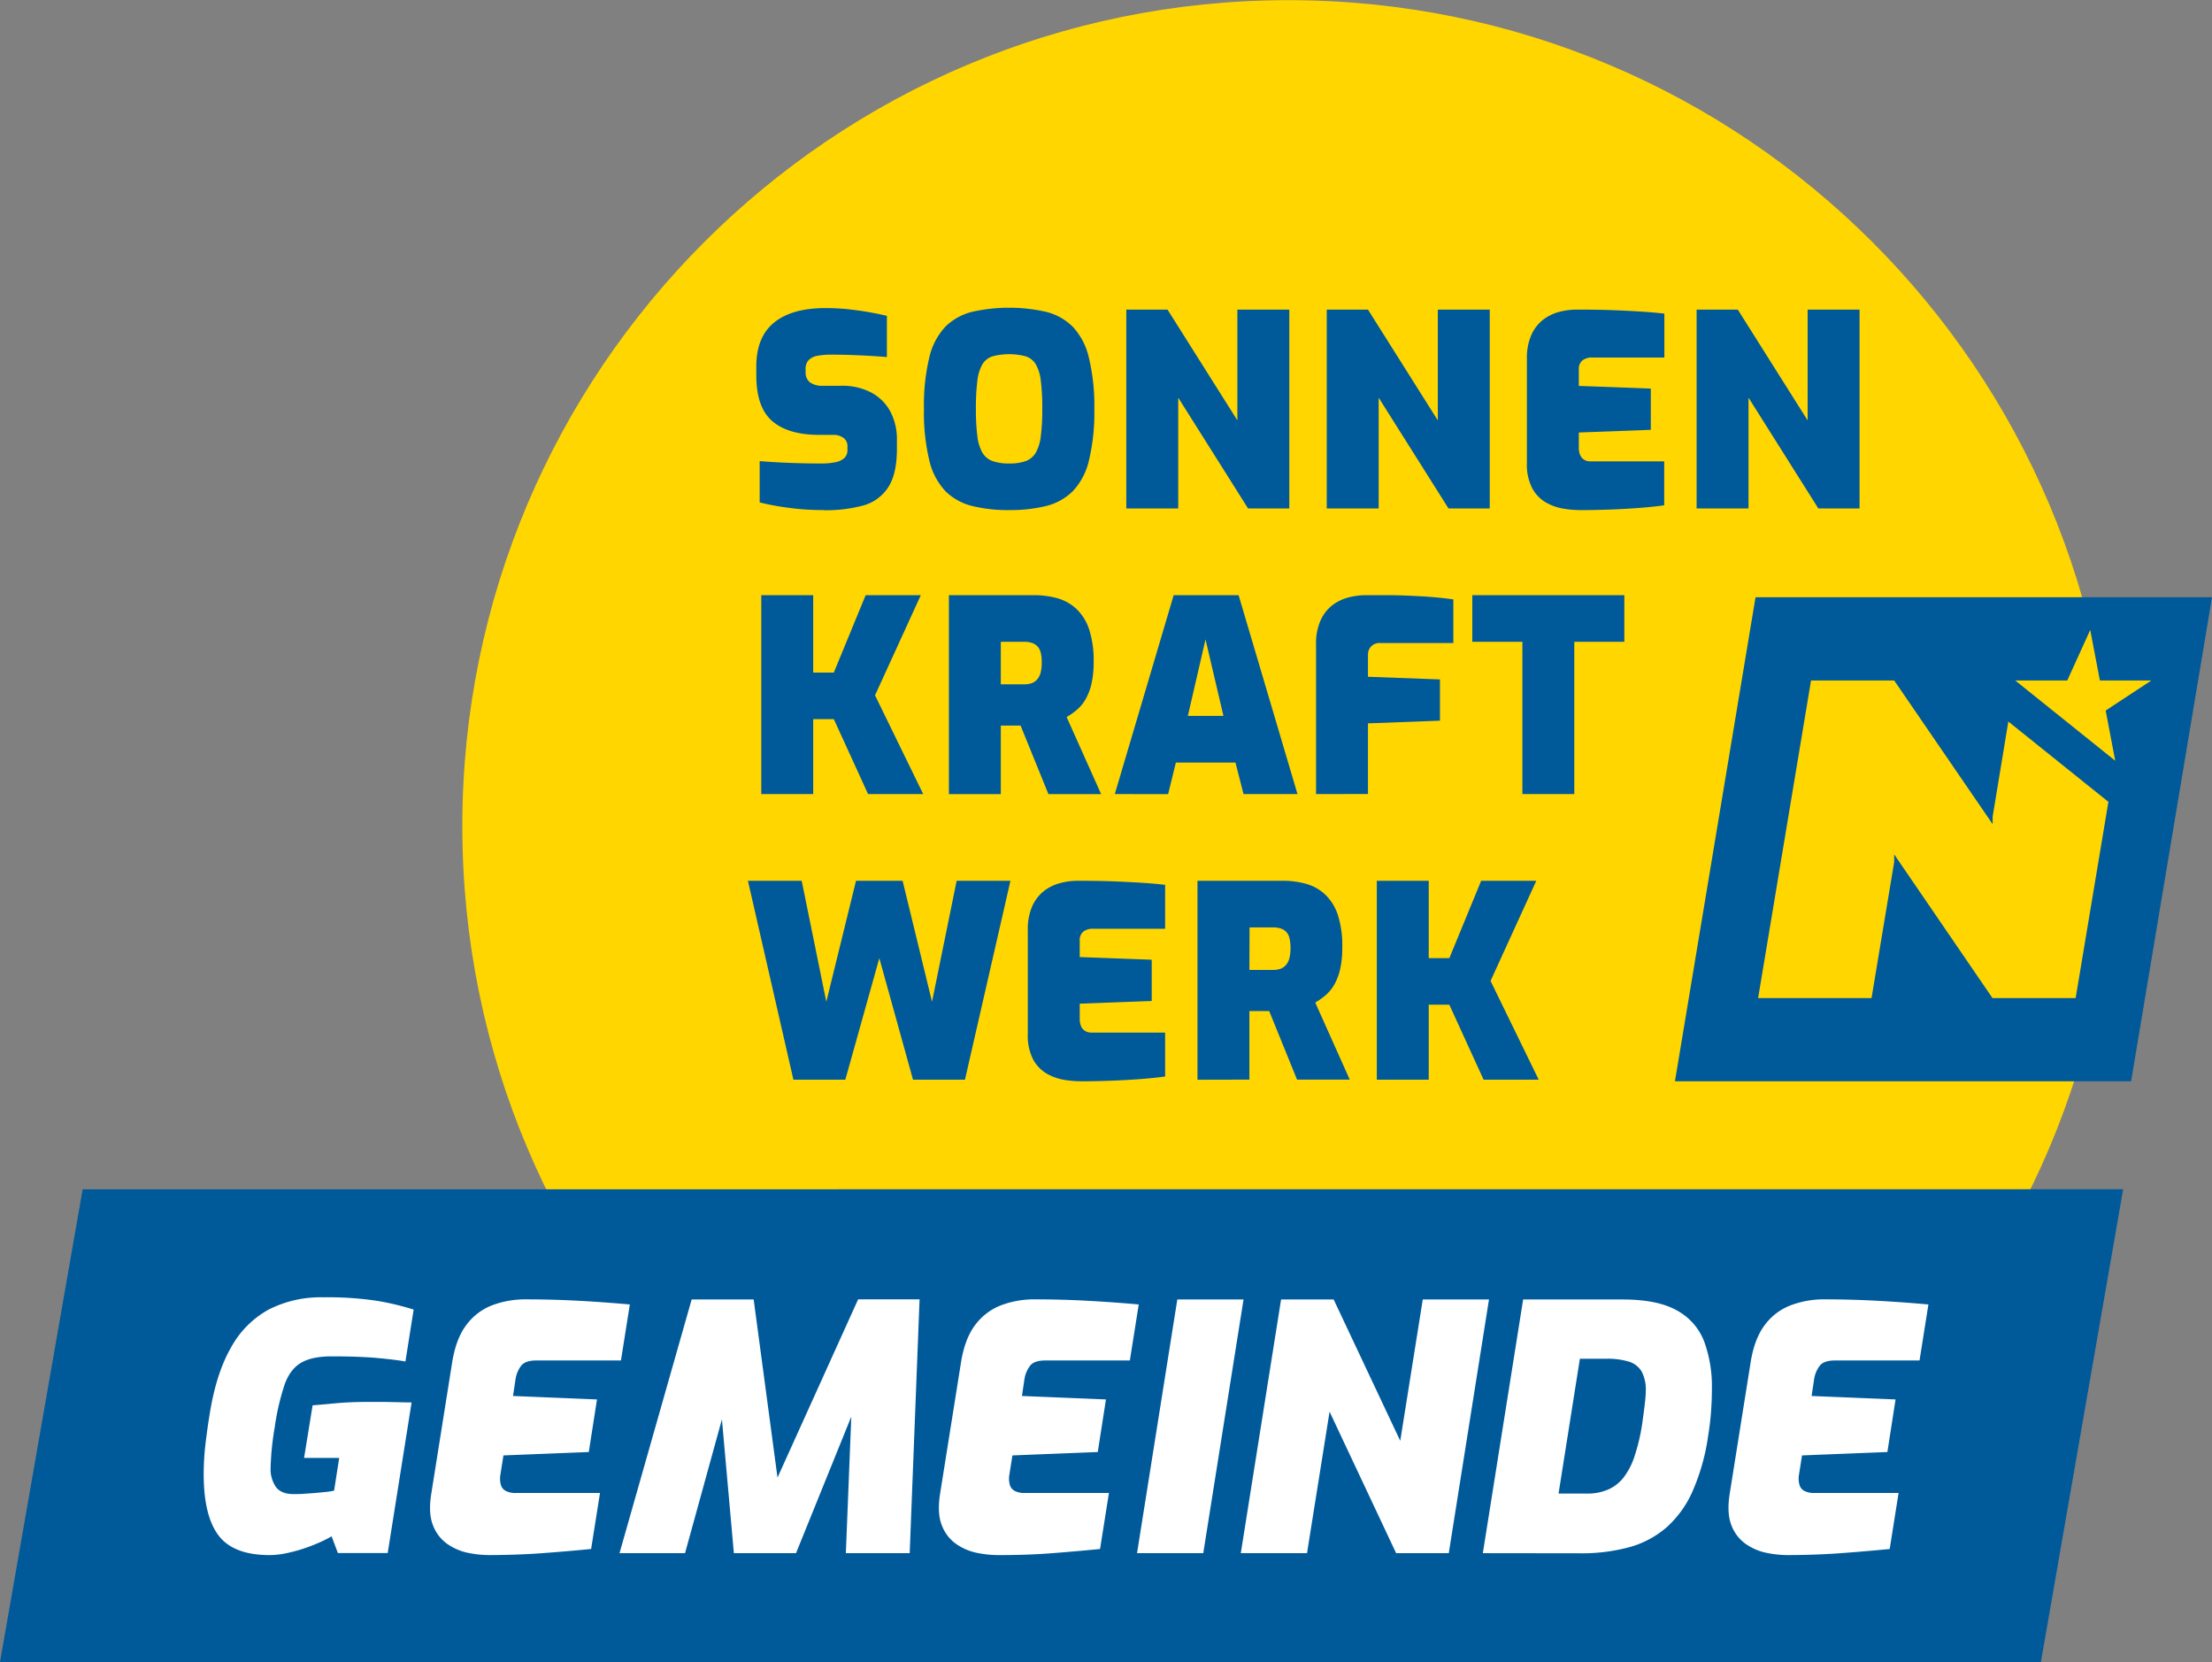
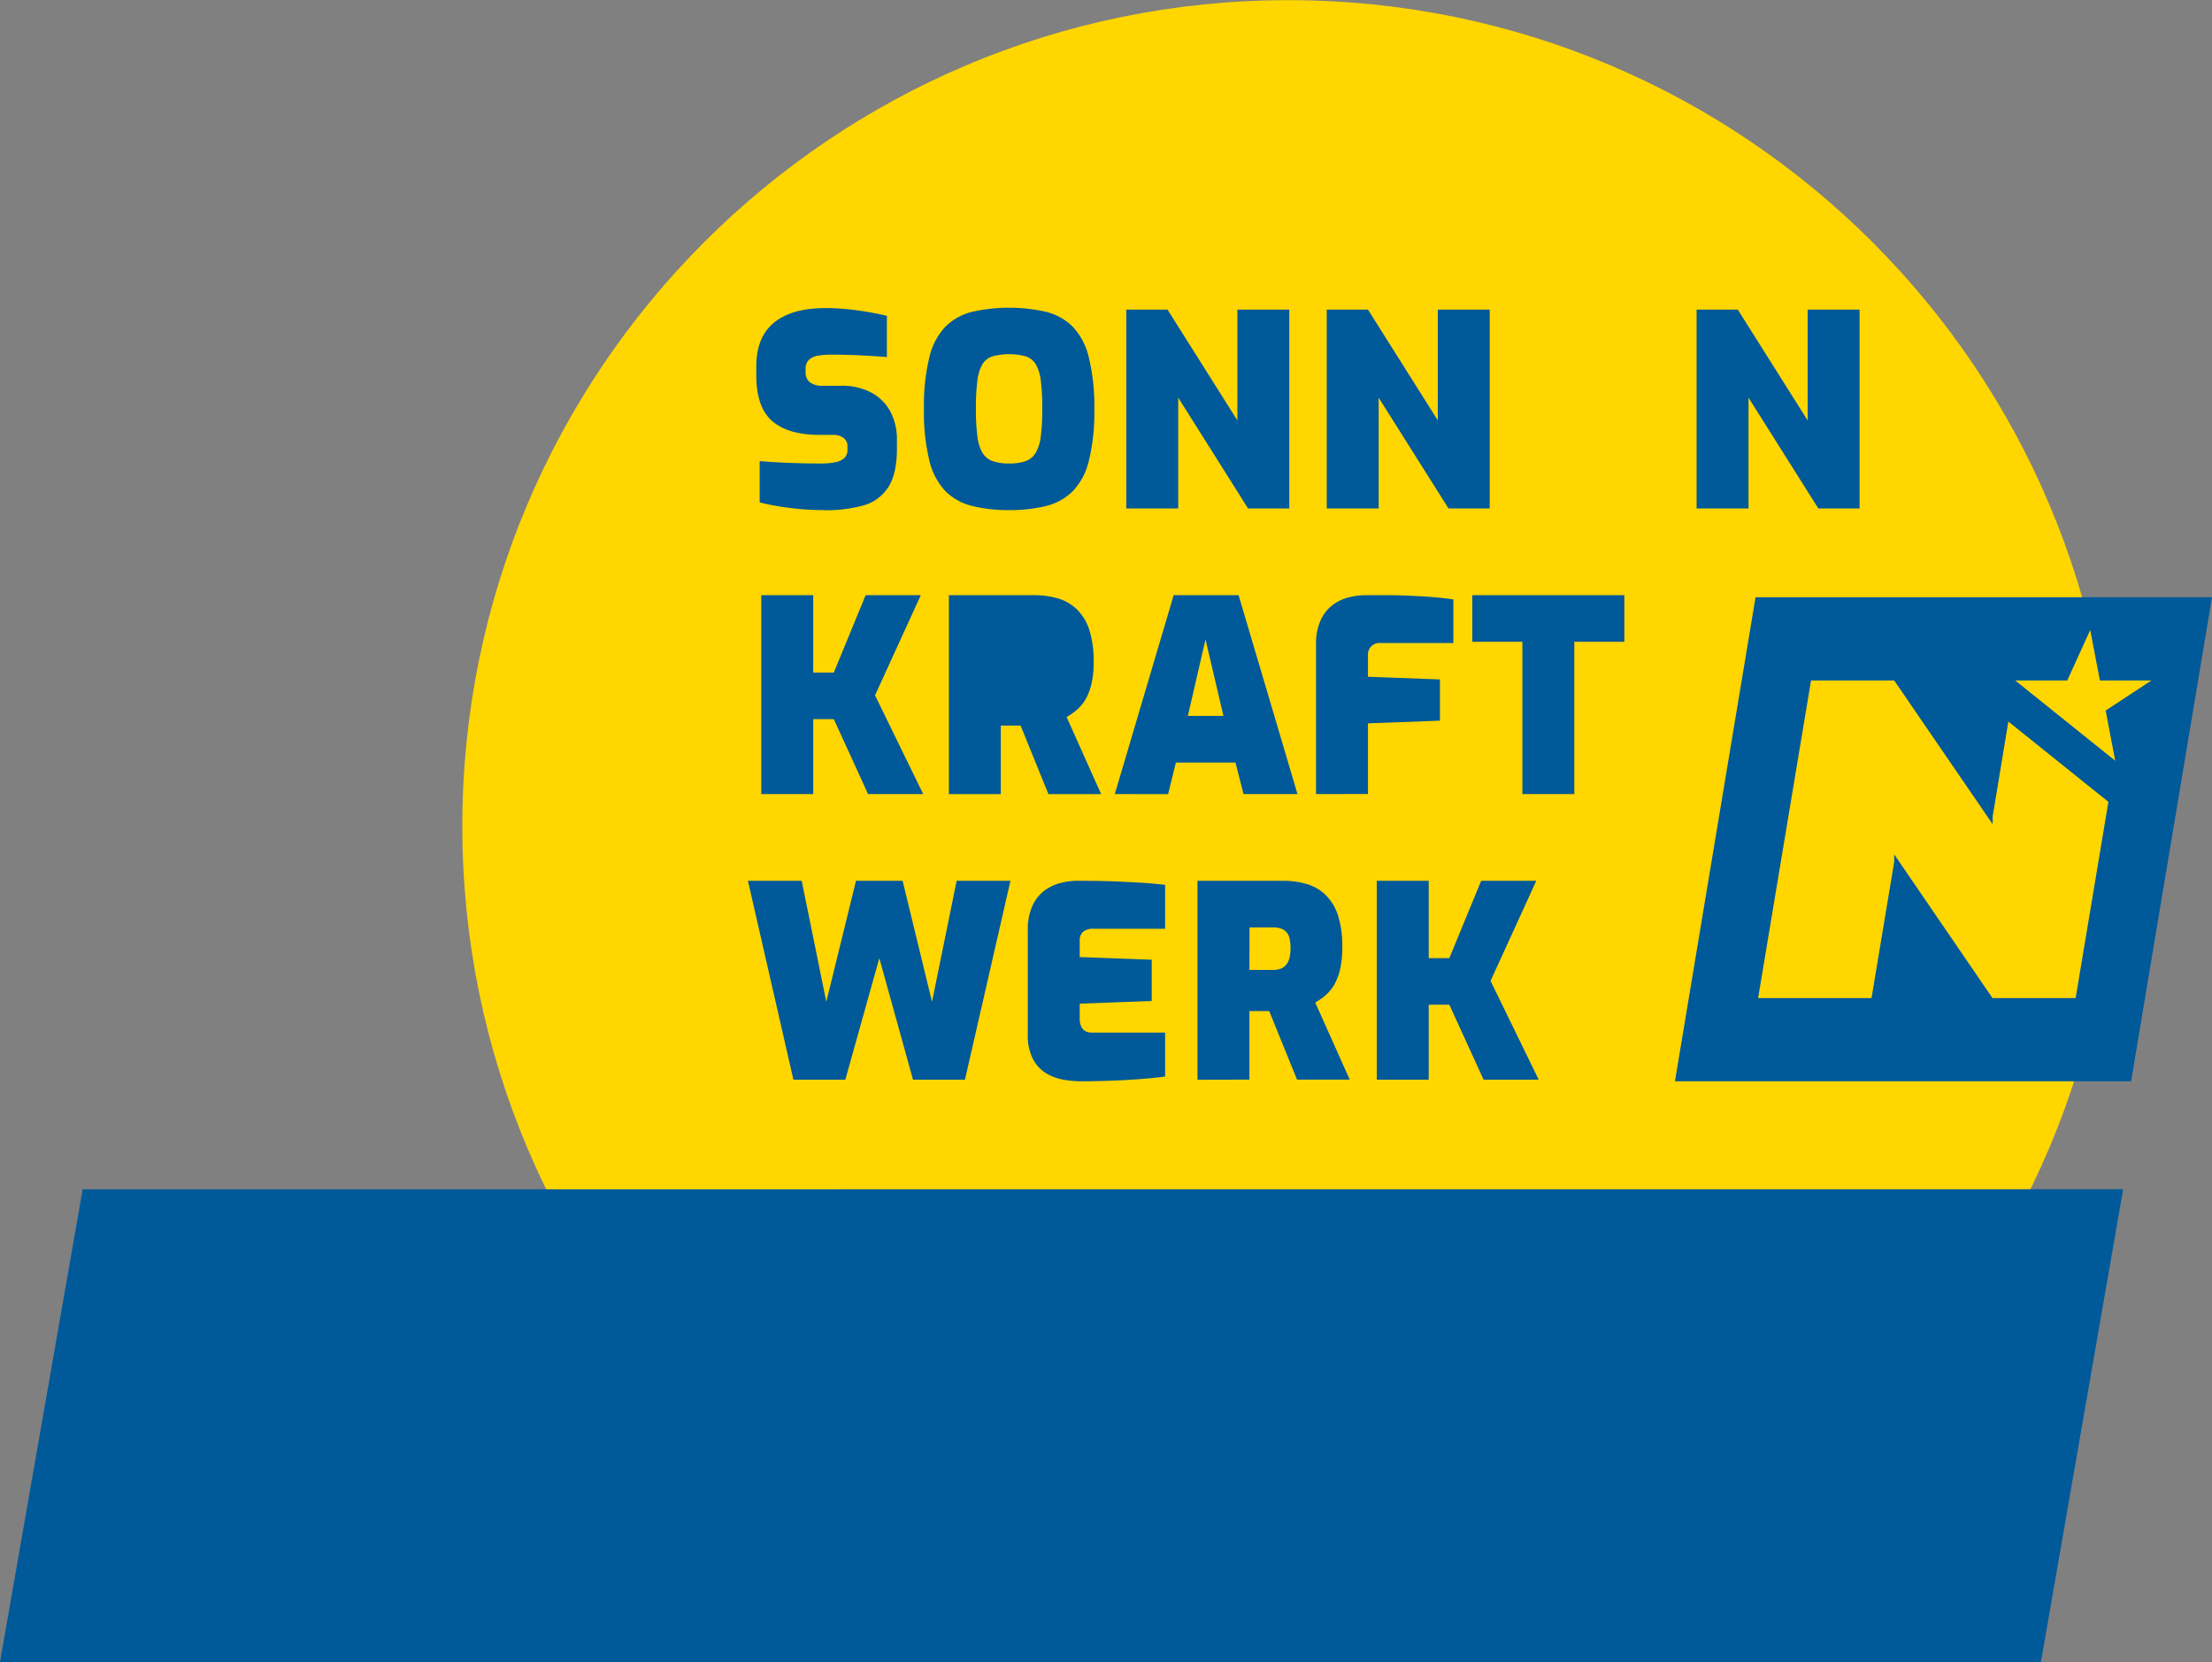
<svg xmlns="http://www.w3.org/2000/svg" viewBox="0 0 705.19 529.79">
  <rect x="0" y="0" width="705.19" height="529.79" fill="#808080" stroke="none" />
  <defs>
    <style>.cls-3{fill:#ffd600}.cls-4{fill:#005999}</style>
  </defs>
  <g class="cls-2">
    <path class="cls-3" d="M436.85 647.6c145.43 0 263.32-117.9 263.32-263.33S582.28 121 436.85 121 173.52 238.84 173.52 384.27 291.42 647.6 436.85 647.6" transform="translate(-26.13 -120.95)" />
    <path class="cls-4" d="M288.71 283.53c-1.88 0-3.71-.06-5.5-.17s-3.56-.29-5.29-.51-3.4-.48-5-.77-3.12-.63-4.6-1v-13.16q2.9.25 6.27.42c2.24.12 4.52.2 6.82.26s4.45.08 6.45.08a22 22 0 0 0 4.69-.42 5.66 5.66 0 0 0 2.81-1.37 3.44 3.44 0 0 0 .94-2.56v-1a3.21 3.21 0 0 0-1.3-2.83 5.21 5.21 0 0 0-3.11-.94h-4.53q-9.9 0-15-4.36t-5.12-14.59v-2.81q0-9.39 5.63-14t16.21-4.65a69.2 69.2 0 0 1 7.55.38q3.54.39 6.65.94t5.59 1.15v13.14c-2.61-.23-5.56-.41-8.83-.56s-6.24-.21-8.91-.21a23.76 23.76 0 0 0-4.27.34 5.3 5.3 0 0 0-2.9 1.37 4 4 0 0 0-1 3v.86a3.93 3.93 0 0 0 1.36 3.24 6.54 6.54 0 0 0 4.18 1.11h5.63a19.81 19.81 0 0 1 9.94 2.26 14.7 14.7 0 0 1 6 6.14 18.93 18.93 0 0 1 2 8.83v2.82q0 8.1-2.82 12.37a13.84 13.84 0 0 1-8 5.76 45.75 45.75 0 0 1-12.45 1.49m59.03-14.9a15.39 15.39 0 0 0 5.29-.76 6.27 6.27 0 0 0 3.2-2.65 13.72 13.72 0 0 0 1.62-5.29 66.33 66.33 0 0 0 .47-8.7 69 69 0 0 0-.47-9 13.44 13.44 0 0 0-1.62-5.25 5.83 5.83 0 0 0-3.2-2.51 20.76 20.76 0 0 0-10.54 0 5.85 5.85 0 0 0-3.24 2.51 13.44 13.44 0 0 0-1.62 5.25 69 69 0 0 0-.47 9 66.33 66.33 0 0 0 .47 8.7 13.72 13.72 0 0 0 1.62 5.29 6.28 6.28 0 0 0 3.24 2.65 15.46 15.46 0 0 0 5.25.76m0 14.85a47.31 47.31 0 0 1-11.83-1.32 18.24 18.24 0 0 1-8.49-4.74 21.29 21.29 0 0 1-5.11-9.77 64.85 64.85 0 0 1-1.71-16.42 64.85 64.85 0 0 1 1.71-16.42 21.29 21.29 0 0 1 5.11-9.77 18.33 18.33 0 0 1 8.49-4.74 53.58 53.58 0 0 1 23.64 0 18.25 18.25 0 0 1 8.48 4.74 21.21 21.21 0 0 1 5.12 9.77 64.85 64.85 0 0 1 1.76 16.42 64.85 64.85 0 0 1-1.71 16.42 21.21 21.21 0 0 1-5.12 9.77 18.16 18.16 0 0 1-8.48 4.74 47.31 47.31 0 0 1-11.82 1.32" transform="translate(-26.13 -120.95)" />
  </g>
  <path class="cls-4" d="M359.07 162.07V98.68h13.14L394.48 134V98.68h16.55v63.39h-13.14l-22.27-35.32v35.32h-16.55zm63.9 0V98.68h13.14L458.38 134V98.68h16.55v63.39h-13.14l-22.27-35.32v35.32h-16.55z" />
  <g class="cls-2">
-     <path class="cls-4" d="M529.64 283.53a33.29 33.29 0 0 1-4.91-.43 16.61 16.61 0 0 1-5.54-1.88 11.51 11.51 0 0 1-4.48-4.47 16.29 16.29 0 0 1-1.8-8.32v-33.1a18 18 0 0 1 1.45-7.68 12.66 12.66 0 0 1 3.76-4.82 14.33 14.33 0 0 1 5.12-2.48 22 22 0 0 1 5.46-.72c4.78 0 8.88.07 12.33.21s6.42.3 9 .47 4.77.37 6.7.6v14h-22.91a4.84 4.84 0 0 0-3.24.94 3.44 3.44 0 0 0-1.12 2.81v5.29l22.95.86v13.14l-22.95.85v4.78a5.7 5.7 0 0 0 .48 2.51 3.07 3.07 0 0 0 1.32 1.45 3.71 3.71 0 0 0 1.87.47h23.55v14q-3.66.51-8.36.86t-9.55.51q-4.87.17-9.13.17" transform="translate(-26.13 -120.95)" />
-   </g>
+     </g>
  <path class="cls-4" d="M540.88 162.07V98.68h13.13L576.28 134V98.68h16.55v63.39h-13.14l-22.26-35.32v35.32h-16.55zM242.7 253.1v-63.39h16.55v24.66h6.57l10.15-24.66h17.58l-14.59 31.91 15.36 31.48h-17.58l-10.92-23.89h-6.57v23.89H242.7z" />
  <g class="cls-2">
-     <path class="cls-4" d="M345.19 339.07h7.5a6.93 6.93 0 0 0 2.39-.38 4.17 4.17 0 0 0 1.75-1.24 5.31 5.31 0 0 0 1.07-2.18 12.8 12.8 0 0 0 .34-3.2 12.28 12.28 0 0 0-.34-3.15 4.34 4.34 0 0 0-1.07-2 4.27 4.27 0 0 0-1.75-1.06 7.48 7.48 0 0 0-2.39-.35h-7.5zm-16.55 35v-63.41h27a27.34 27.34 0 0 1 7.68 1 14.65 14.65 0 0 1 6.06 3.46 15.94 15.94 0 0 1 4 6.53 32.13 32.13 0 0 1 1.41 10.35 30.28 30.28 0 0 1-.68 6.82 18.32 18.32 0 0 1-1.84 4.91 12.53 12.53 0 0 1-2.73 3.37 20.79 20.79 0 0 1-3.37 2.39l11 24.57h-16.8l-8.87-21.84h-6.31v21.84z" transform="translate(-26.13 -120.95)" />
+     <path class="cls-4" d="M345.19 339.07h7.5h-7.5zm-16.55 35v-63.41h27a27.34 27.34 0 0 1 7.68 1 14.65 14.65 0 0 1 6.06 3.46 15.94 15.94 0 0 1 4 6.53 32.13 32.13 0 0 1 1.41 10.35 30.28 30.28 0 0 1-.68 6.82 18.32 18.32 0 0 1-1.84 4.91 12.53 12.53 0 0 1-2.73 3.37 20.79 20.79 0 0 1-3.37 2.39l11 24.57h-16.8l-8.87-21.84h-6.31v21.84z" transform="translate(-26.13 -120.95)" />
  </g>
  <path class="cls-4" d="M404.82 349.14h11.35l-5.72-24.4zm-23.29 24.91 18.77-63.39H421l18.77 63.39h-17.2L420 364h-19l-2.47 10.07z" transform="translate(-26.13 -120.95)" />
  <g class="cls-2">
    <path class="cls-4" d="M445.69 374.05v-47.69a17.93 17.93 0 0 1 1.45-7.68 12.64 12.64 0 0 1 3.75-4.82 14.33 14.33 0 0 1 5.12-2.48 22 22 0 0 1 5.46-.72h7.34c3.13 0 6.52.14 10.19.34s7.15.53 10.46 1v13.91h-23.21a3.73 3.73 0 0 0-3.07 1.15 3.78 3.78 0 0 0-.94 2.43v7.17l22.95.85v13.14l-22.95.86v22.52z" transform="translate(-26.13 -120.95)" />
  </g>
  <path class="cls-4" d="M485.34 253.1v-48.54h-15.96v-14.85h48.46v14.85h-15.95v48.54h-16.55zm-232.4 91.03-14.5-63.39h17.14l7.85 38.57 9.47-38.57h14.85l9.38 38.57 7.85-38.57h17.15l-14.5 63.39h-16.56l-10.74-38.73-10.84 38.73h-16.55z" />
  <g class="cls-2">
    <path class="cls-4" d="M370.53 465.59a34.54 34.54 0 0 1-4.91-.42 17 17 0 0 1-5.55-1.88 11.74 11.74 0 0 1-4.48-4.48 16.4 16.4 0 0 1-1.79-8.32v-33.1a18.08 18.08 0 0 1 1.45-7.68 12.74 12.74 0 0 1 3.76-4.82 14.23 14.23 0 0 1 5.12-2.47 21.49 21.49 0 0 1 5.46-.73q7.16 0 12.33.21c3.44.15 6.42.3 8.95.47s4.77.38 6.7.6v14h-22.86a4.94 4.94 0 0 0-3.25.94 3.5 3.5 0 0 0-1.11 2.82V426l22.95.85V440l-22.95.85v4.78a5.93 5.93 0 0 0 .47 2.52 3.24 3.24 0 0 0 1.33 1.45 3.82 3.82 0 0 0 1.87.47h23.55v14q-3.66.51-8.36.85c-3.13.23-6.31.4-9.56.51s-6.28.17-9.12.17m53.91-35.5H432a6.93 6.93 0 0 0 2.39-.38 4.23 4.23 0 0 0 1.75-1.24 5.45 5.45 0 0 0 1.07-2.17 13.41 13.41 0 0 0 .34-3.2 12.82 12.82 0 0 0-.34-3.16 4.07 4.07 0 0 0-2.82-3.07 7.49 7.49 0 0 0-2.39-.34h-7.51zm-16.55 35v-63.41h27.05a27.07 27.07 0 0 1 7.68 1 14.54 14.54 0 0 1 6.05 3.45 16 16 0 0 1 4 6.53 32.13 32.13 0 0 1 1.38 10.33 30.44 30.44 0 0 1-.68 6.83 18.24 18.24 0 0 1-1.84 4.9 12.92 12.92 0 0 1-2.73 3.37 20.79 20.79 0 0 1-3.37 2.39l11 24.57h-16.8l-8.87-21.84h-6.32v21.84z" transform="translate(-26.13 -120.95)" />
  </g>
  <path class="cls-4" d="M438.93 344.13v-63.39h16.55v24.66h6.57l10.15-24.66h17.57l-14.58 31.91 15.35 31.48h-17.57l-10.92-23.89h-6.57v23.89h-16.55zm120.74-153.76-25.69 154.27H679.4l25.79-154.27H559.67z" />
  <path class="cls-3" d="m698.29 376.53-31.9-25.6-5 30.29v2.42L630 337.84h-26.51l-16.87 101.24h36.16l7.22-43.39v-2.41l31.34 45.8h26.51zM712 337.84h-16.42l-3.08-16.1-7.32 16.1h-16.6l31.89 25.59-3.05-16z" transform="translate(-26.13 -120.95)" />
  <path style="fill:#005a9a" d="M26.35 379.07.01 529.69l-.01.1h650.64l26.23-150.74-650.52.02z" />
-   <path d="M112.08 616.61q-11.53 0-16.27-6.25t-4.74-19.54a83.08 83.08 0 0 1 .6-9.9q.6-5 1.36-9.58 2.07-12.74 6.75-20.9a30.38 30.38 0 0 1 12-12.08 36.37 36.37 0 0 1 17.36-3.91 104.75 104.75 0 0 1 17.3 1.14 85.67 85.67 0 0 1 11.56 2.77l-2.62 16.55c-1.95-.37-4.86-.73-8.7-1.09s-8.78-.55-14.8-.55c-4.14 0-7.37.66-9.69 2s-4.08 3.59-5.28 6.86a76.59 76.59 0 0 0-3.21 13.82 88.3 88.3 0 0 0-1.3 12.84 10.09 10.09 0 0 0 1.68 6.1c1.13 1.52 3 2.28 5.61 2.28 1.09 0 2.26 0 3.53-.11s2.51-.16 3.7-.27l3.27-.32a22.26 22.26 0 0 0 2.45-.39l1.63-10.44h-11.2l2.72-16.76c1.89-.15 4.37-.37 7.46-.66s6.62-.43 10.61-.43h4.57l5.17.11q2.44.06 3.75.06l-7.62 48h-15.88l-2-5.33a37.75 37.75 0 0 1-4.14 2.07 54.55 54.55 0 0 1-5.28 2 52.75 52.75 0 0 1-5.49 1.41 25.49 25.49 0 0 1-4.86.5zm69.92 0a33.87 33.87 0 0 1-6.59-.7 17.78 17.78 0 0 1-6.58-2.78 12.76 12.76 0 0 1-4.63-5.93q-1.58-3.87-.59-10.07l6.63-41.68q1.2-7.73 4.52-12.13A18.53 18.53 0 0 1 183 537a29.91 29.91 0 0 1 10.83-1.9q8.16 0 16.33.43t16.76 1.2l-2.83 17.85h-27q-3.37 0-4.74 1.58a9.5 9.5 0 0 0-1.9 4.62l-.77 5.12 26.77 1.1-2.61 16.76-27.21 1.08-1 6.32a7.49 7.49 0 0 0 .16 3 3.11 3.11 0 0 0 1.58 2 6.8 6.8 0 0 0 3.26.66h26.78l-2.83 17.85Q207 615.41 199 616t-17 .61zm41.63-.61 23-80.86h19.77l7.6 56.77 25.7-56.81h19.59l-3.15 80.9h-20.35l1.74-43.53L279.9 616h-19.81l-3.81-42.66L244.52 616zm120.58.61a33.77 33.77 0 0 1-6.58-.7 17.78 17.78 0 0 1-6.58-2.78 12.69 12.69 0 0 1-4.63-5.93q-1.57-3.87-.6-10.07l6.64-41.68q1.2-7.73 4.52-12.13a18.53 18.53 0 0 1 8.27-6.32 29.91 29.91 0 0 1 10.83-1.9q8.16 0 16.32.43t16.76 1.2l-2.83 17.85h-27q-3.37 0-4.73 1.58a9.6 9.6 0 0 0-1.91 4.62l-.76 5.12 26.78 1.1-2.61 16.76-27.21 1.08-1 6.32a7.32 7.32 0 0 0 .16 3 3.11 3.11 0 0 0 1.58 2 6.75 6.75 0 0 0 3.26.66h26.77l-2.83 17.85q-7.61.75-15.56 1.36t-17.06.58zm44.41-.61 12.84-80.86h21.11L409.73 616zm33.08 0 12.84-80.86h16.76l21.23 45.06 7.18-45.06h21.11L488 616h-16.78L450 570.9l-7.19 45.1zm77.16 0 12.85-80.86h31.67q11.31 0 17.52 3.59a19 19 0 0 1 8.6 10 41.88 41.88 0 0 1 2.39 14.74q0 3.5-.27 7.3t-.93 7.83a67.09 67.09 0 0 1-5 17.74 33.41 33.41 0 0 1-8.38 11.54 30.56 30.56 0 0 1-11.92 6.26 58.22 58.22 0 0 1-15.56 1.9zM523 597h9.15a16.29 16.29 0 0 0 6.58-1.25 12.71 12.71 0 0 0 5-3.86 22.45 22.45 0 0 0 3.48-6.75 62.29 62.29 0 0 0 2.4-10q.54-3.81.87-6.59a38.58 38.58 0 0 0 .33-4.19 12.43 12.43 0 0 0-1.31-6.25 7.13 7.13 0 0 0-4.08-3.16 23.31 23.31 0 0 0-7.24-.92h-8.38zm72.94 19.61a33.69 33.69 0 0 1-6.58-.7 17.82 17.82 0 0 1-6.59-2.78 12.74 12.74 0 0 1-4.62-5.93q-1.57-3.87-.6-10.07l6.64-41.68q1.2-7.73 4.52-12.13A18.48 18.48 0 0 1 597 537a29.89 29.89 0 0 1 10.82-1.9q8.18 0 16.33.43t16.76 1.2l-2.83 17.85h-27q-3.37 0-4.73 1.58a9.5 9.5 0 0 0-1.91 4.62l-.76 5.12 26.76 1.1-2.61 16.76-27.21 1.08-1 6.32a7.48 7.48 0 0 0 .17 3 3.09 3.09 0 0 0 1.57 2 6.82 6.82 0 0 0 3.27.66h26.77l-2.83 17.85Q621 615.41 613 616t-17.06.61z" transform="translate(-26.13 -120.95)" style="fill:#fff" />
</svg>